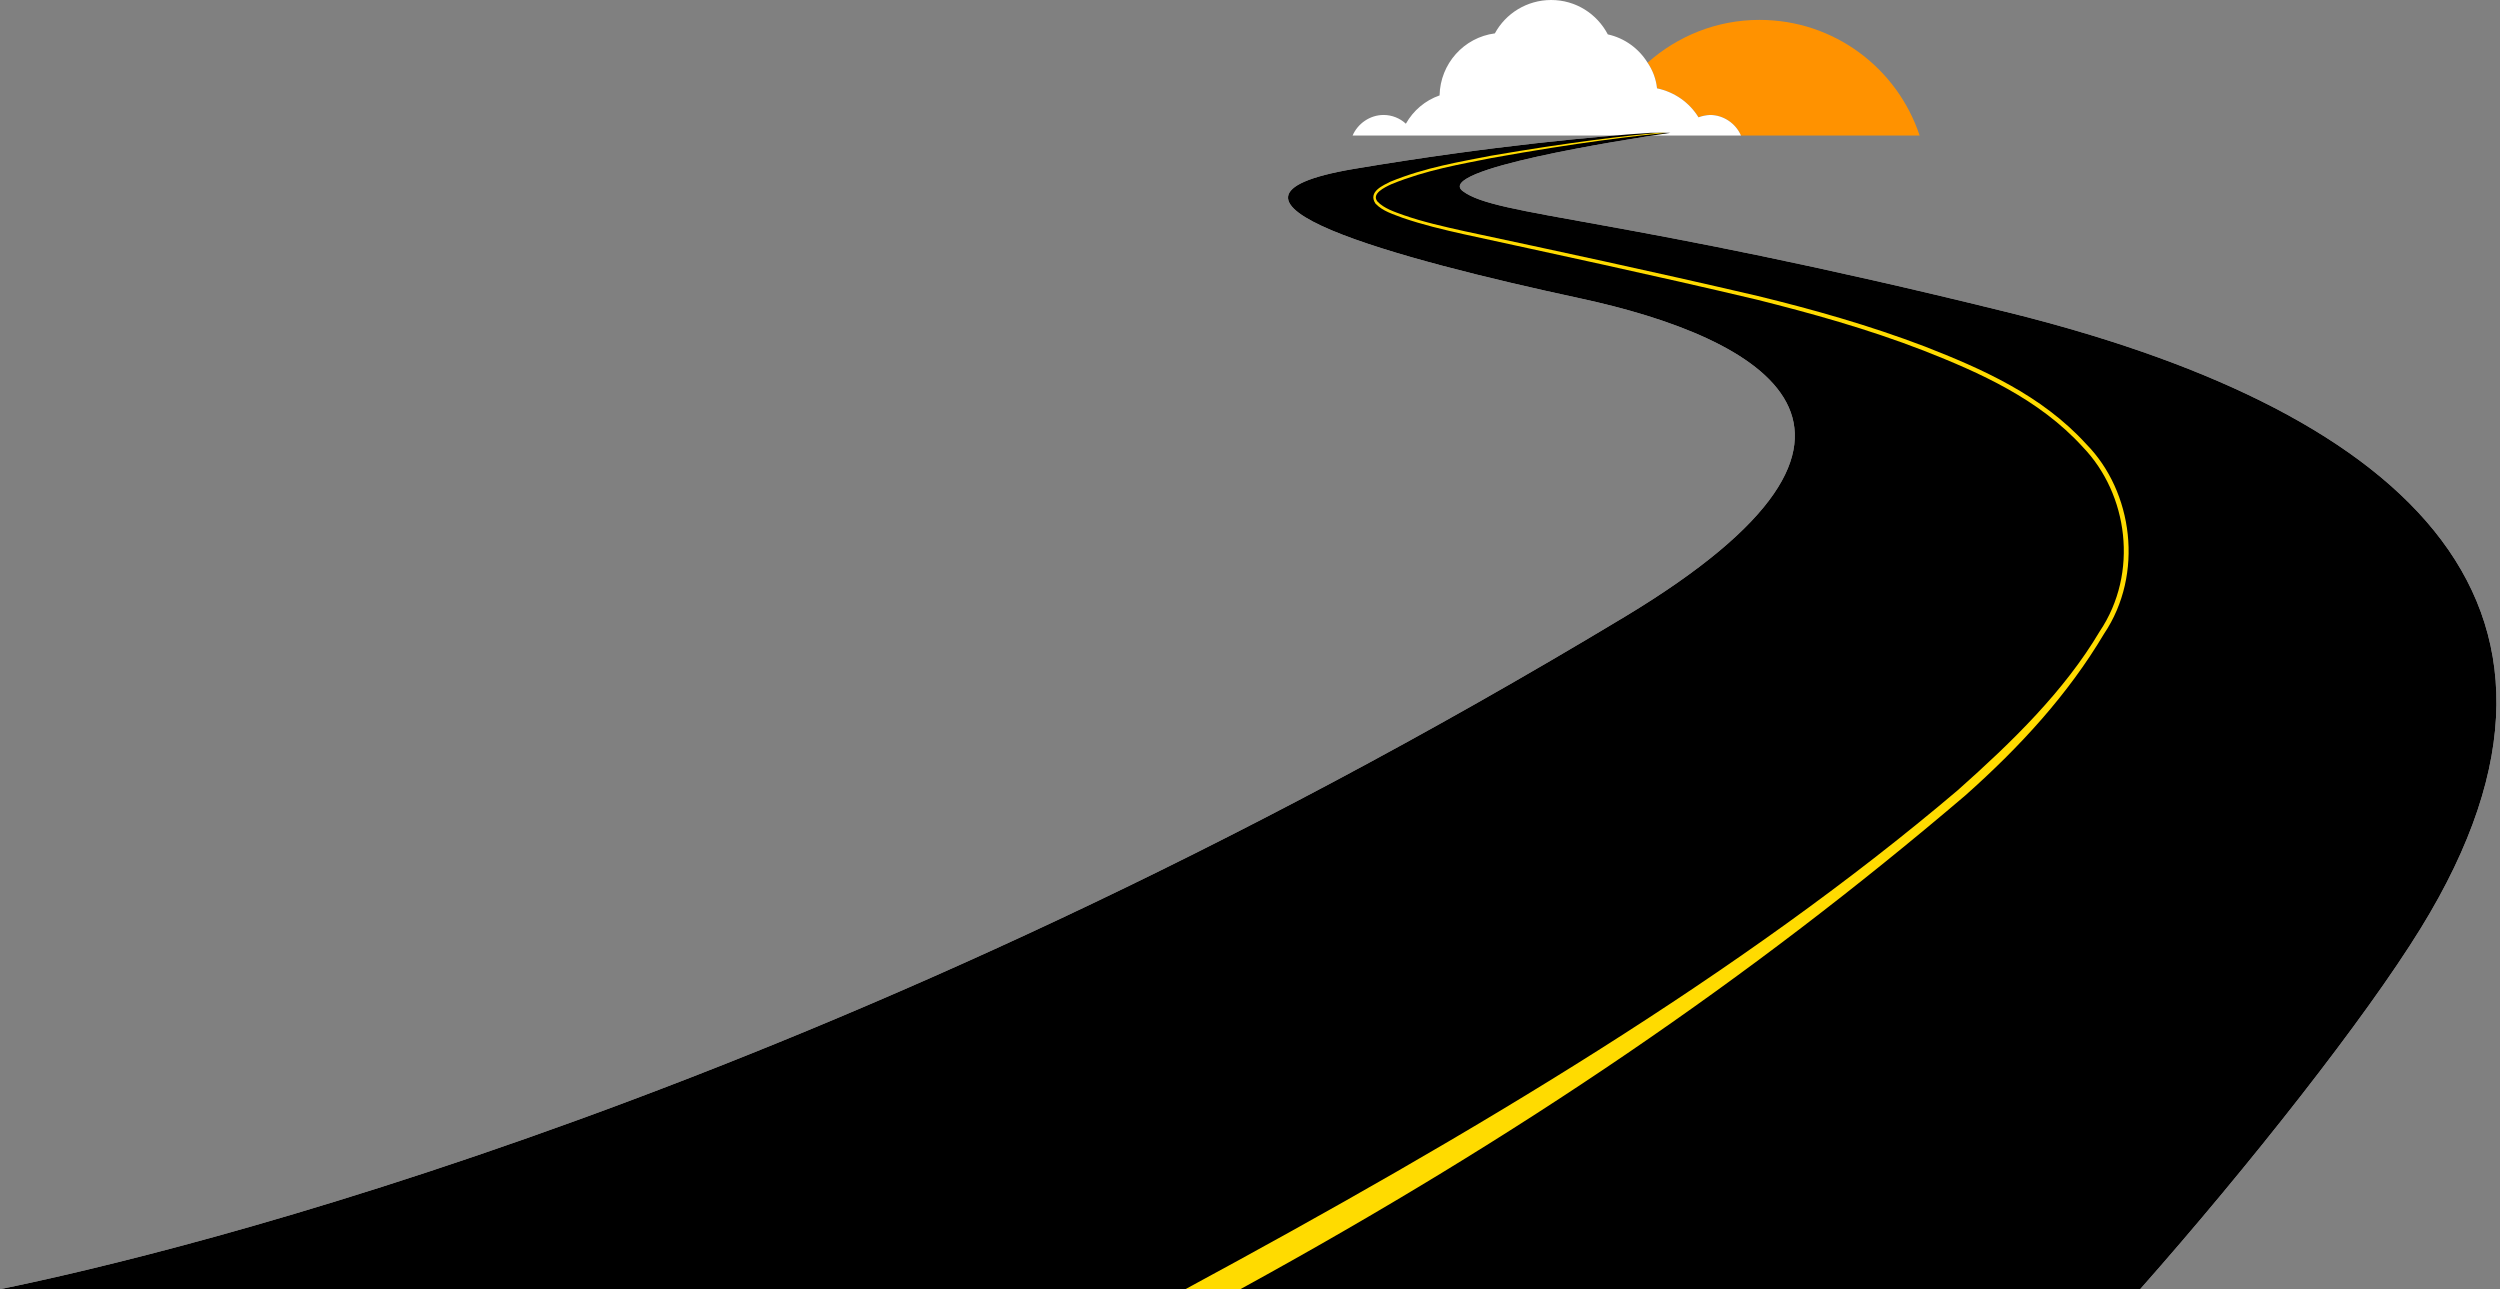
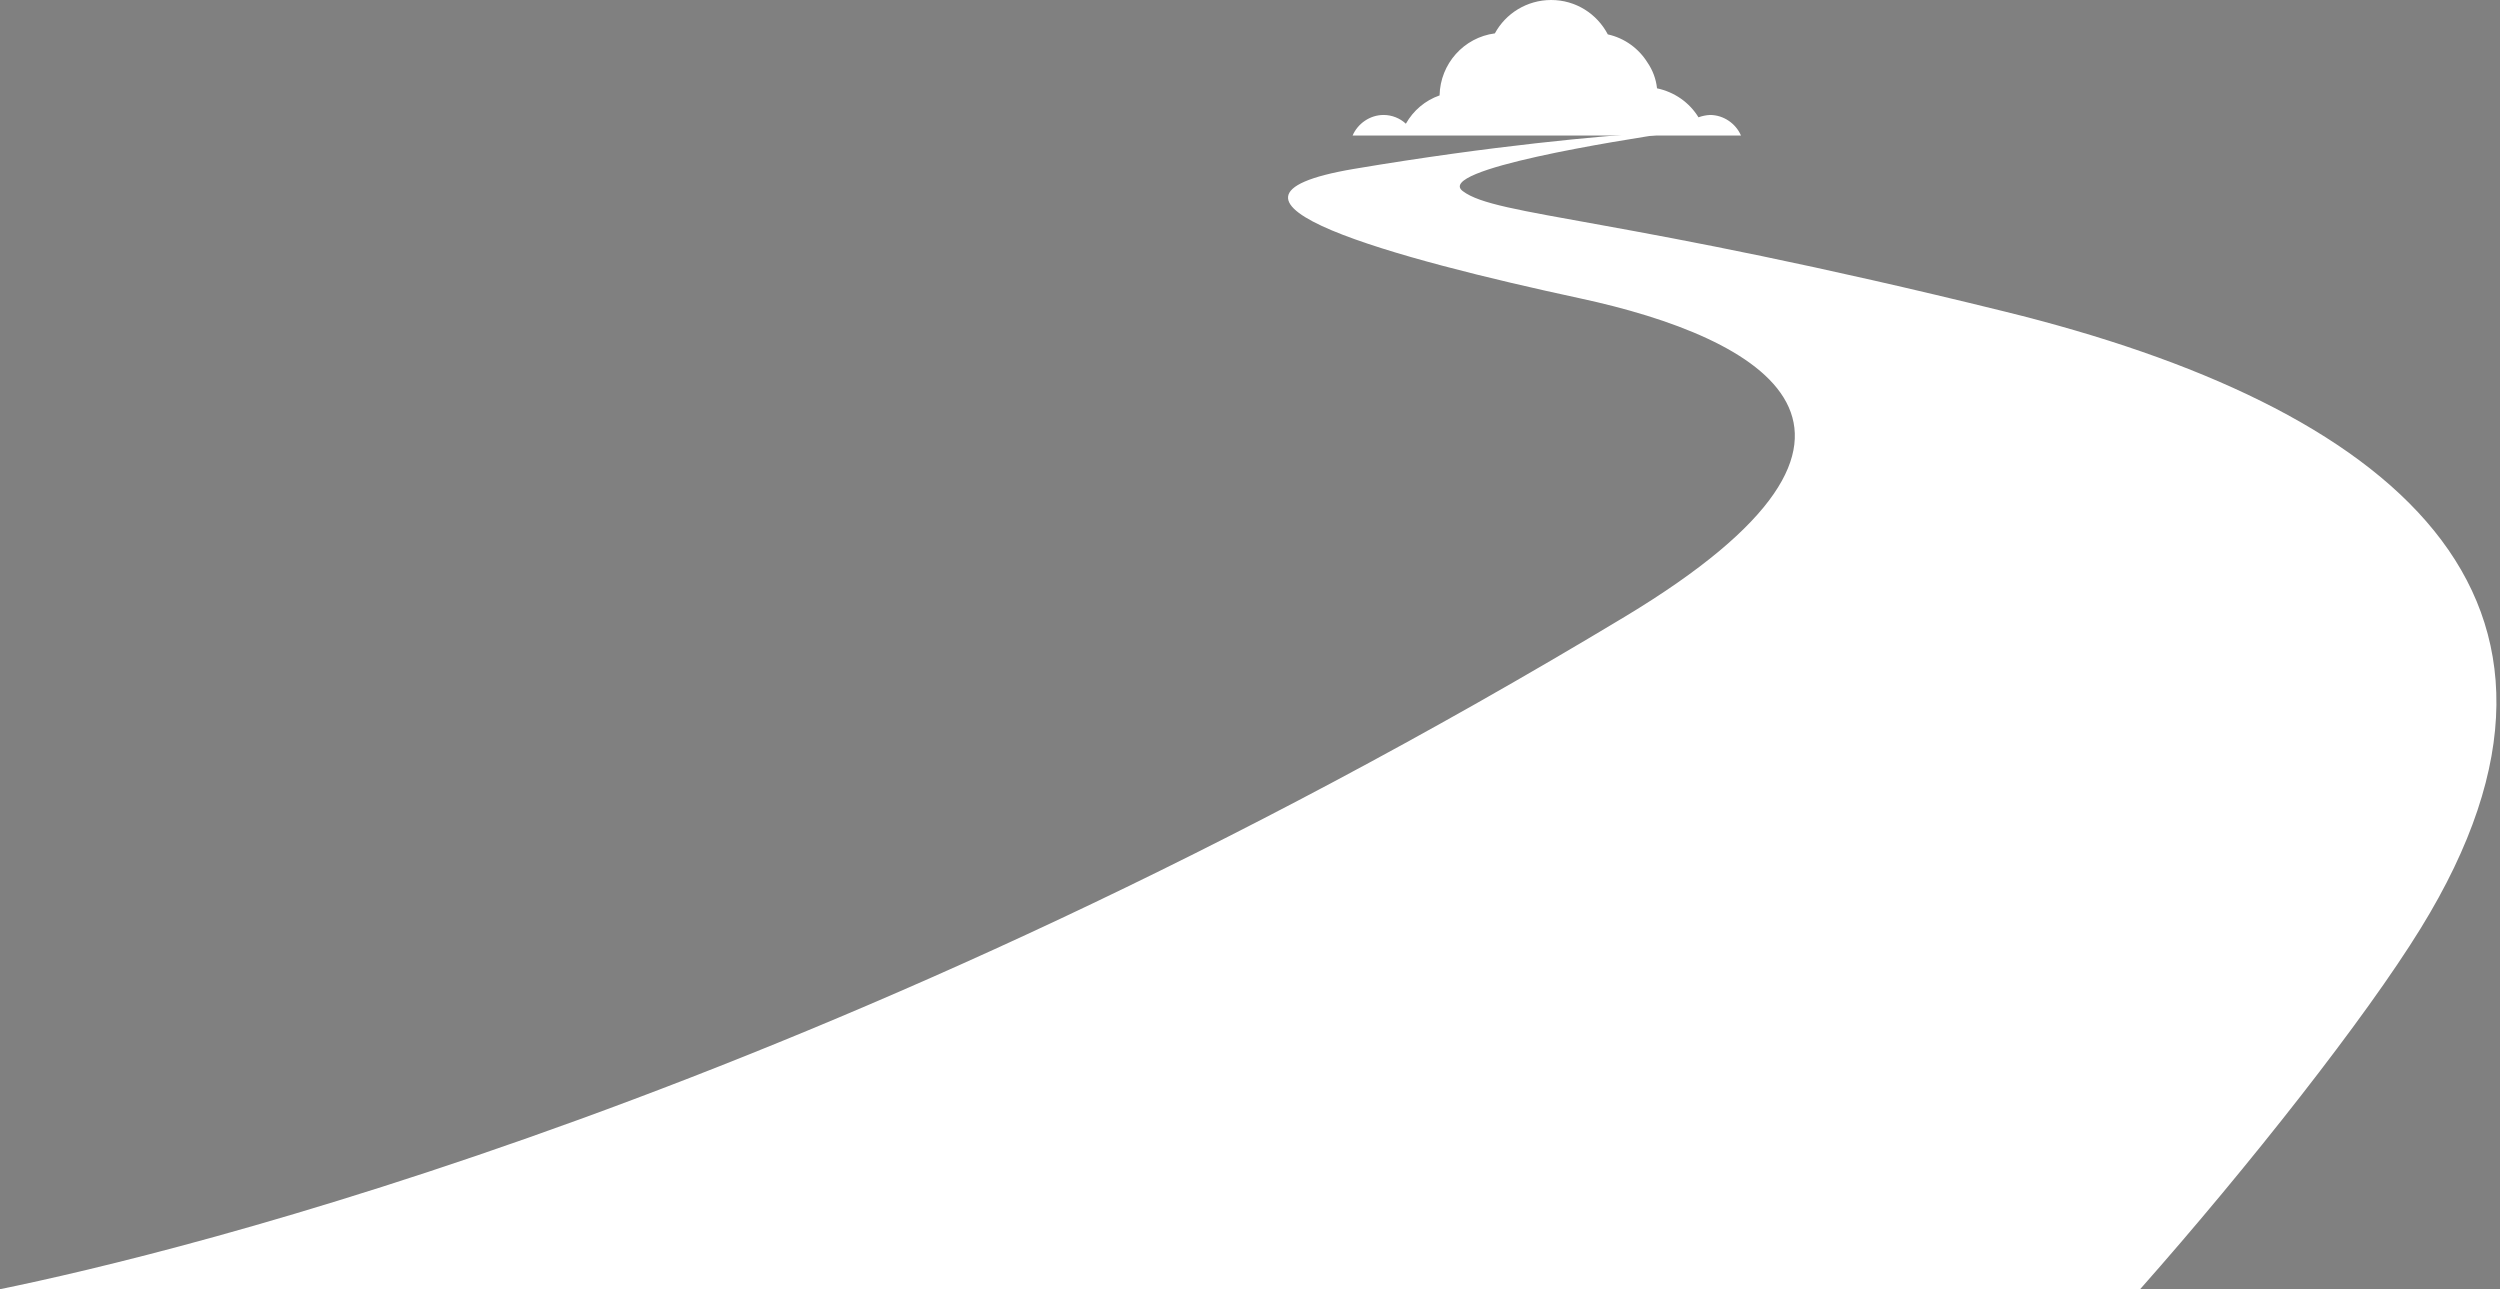
<svg xmlns="http://www.w3.org/2000/svg" width="574" height="296" viewBox="0 0 574 296" fill="none">
  <rect x="0" y="0" width="574" height="296" fill="#808080" stroke="none" />
-   <path d="M389.967 26.937C390.792 26.628 391.67 26.447 392.598 26.395C395.772 26.395 398.559 28.408 399.72 31.117H440.745C435.636 15.713 421.161 4.567 403.977 4.567C394.147 4.567 385.167 8.282 378.278 14.398C379.439 16.1 380.213 18.113 380.446 20.28C384.471 21.132 387.877 23.531 389.967 26.937Z" fill="#FF9200" />
  <path d="M364.586 31.117H399.728C398.567 28.408 395.78 26.395 392.607 26.395C391.678 26.447 390.801 26.628 389.975 26.937C387.885 23.531 384.479 21.132 380.454 20.28C380.222 18.113 379.448 16.1 378.287 14.398C376.274 11.146 373.023 8.747 369.153 7.895C366.676 3.174 361.799 0 356.149 0C350.575 0 345.699 3.096 343.222 7.663C336.101 8.592 330.682 14.63 330.527 21.906C327.199 23.067 324.49 25.389 322.787 28.408C321.471 27.169 319.613 26.395 317.678 26.395C314.504 26.395 311.718 28.408 310.557 31.117H364.354H364.586Z" fill="white" />
-   <path d="M340.044 30.498C338.961 30.653 337.851 30.808 336.716 30.962H386.488L386.41 30.498H340.044Z" fill="white" />
  <path d="M460.255 71.523C371.78 49.695 343.527 49.695 335.864 43.889C329.207 38.935 372.09 32.201 383.469 30.498H378.902C367.368 31.272 343.063 33.362 310.862 38.78C269.682 45.747 321.157 59.525 362.801 68.504C404.446 77.483 444 98.847 373.096 141.575C190.341 251.646 40.483 287.718 0 296H491.372C516.297 267.824 543.157 233.688 555.774 213.176C602.914 136.776 548.73 93.274 460.255 71.523Z" fill="white" />
-   <path d="M460.255 71.523C371.78 49.695 343.527 49.695 335.864 43.889C329.207 38.935 372.09 32.201 383.469 30.498H378.902C367.368 31.272 343.063 33.362 310.862 38.78C269.682 45.747 321.157 59.525 362.801 68.504C404.446 77.483 444 98.847 373.096 141.575C190.341 251.646 40.483 287.718 0 296H491.372C516.297 267.824 543.157 233.688 555.774 213.176C602.914 136.776 548.73 93.274 460.255 71.523Z" fill="url(#paint0_linear_162_24111)" />
-   <path d="M441.987 79.573C428.982 74.619 415.978 70.981 403.593 67.962C378.746 62.157 356.221 57.358 336.328 53.1C331.451 52.017 326.652 50.933 322.24 49.385C320.072 48.611 317.75 47.837 316.28 46.289C314.809 44.508 317.828 43.038 319.531 42.264C327.503 39.013 335.399 37.697 342.365 36.303C362.413 32.665 376.192 31.117 382.462 30.498H380.681C373.869 31.117 360.71 32.588 342.288 35.761C335.244 37.155 327.349 38.393 319.221 41.722C317.75 42.496 313.957 43.967 315.815 46.753C317.518 48.533 319.84 49.153 322.008 50.004C326.497 51.552 331.296 52.713 336.173 53.797C355.989 58.132 378.591 62.931 403.439 68.814C415.746 71.91 428.673 75.471 441.677 80.502C454.449 85.534 468.15 91.571 478.213 102.64C488.585 113.4 491.139 131.513 482.083 144.981C473.955 158.682 462.035 170.293 449.495 181.439C399.8 223.626 338.031 260.393 272.158 296H284.775C349.177 260.703 402.045 224.554 451.275 182.6C463.892 171.377 474.807 159.456 483.089 145.523C492.3 131.822 489.746 112.858 478.987 101.944C468.692 90.642 454.836 84.605 441.987 79.573Z" fill="#FFDB00" />
  <defs>
    <linearGradient id="paint0_linear_162_24111" x1="-393196" y1="-88.821" x2="-393196" y2="295247" gradientUnits="userSpaceOnUse">
      <stop />
      <stop offset="0.22" stop-color="#262626" />
      <stop offset="0.56" />
      <stop offset="0.79" stop-color="#262626" />
      <stop offset="1" />
    </linearGradient>
  </defs>
</svg>